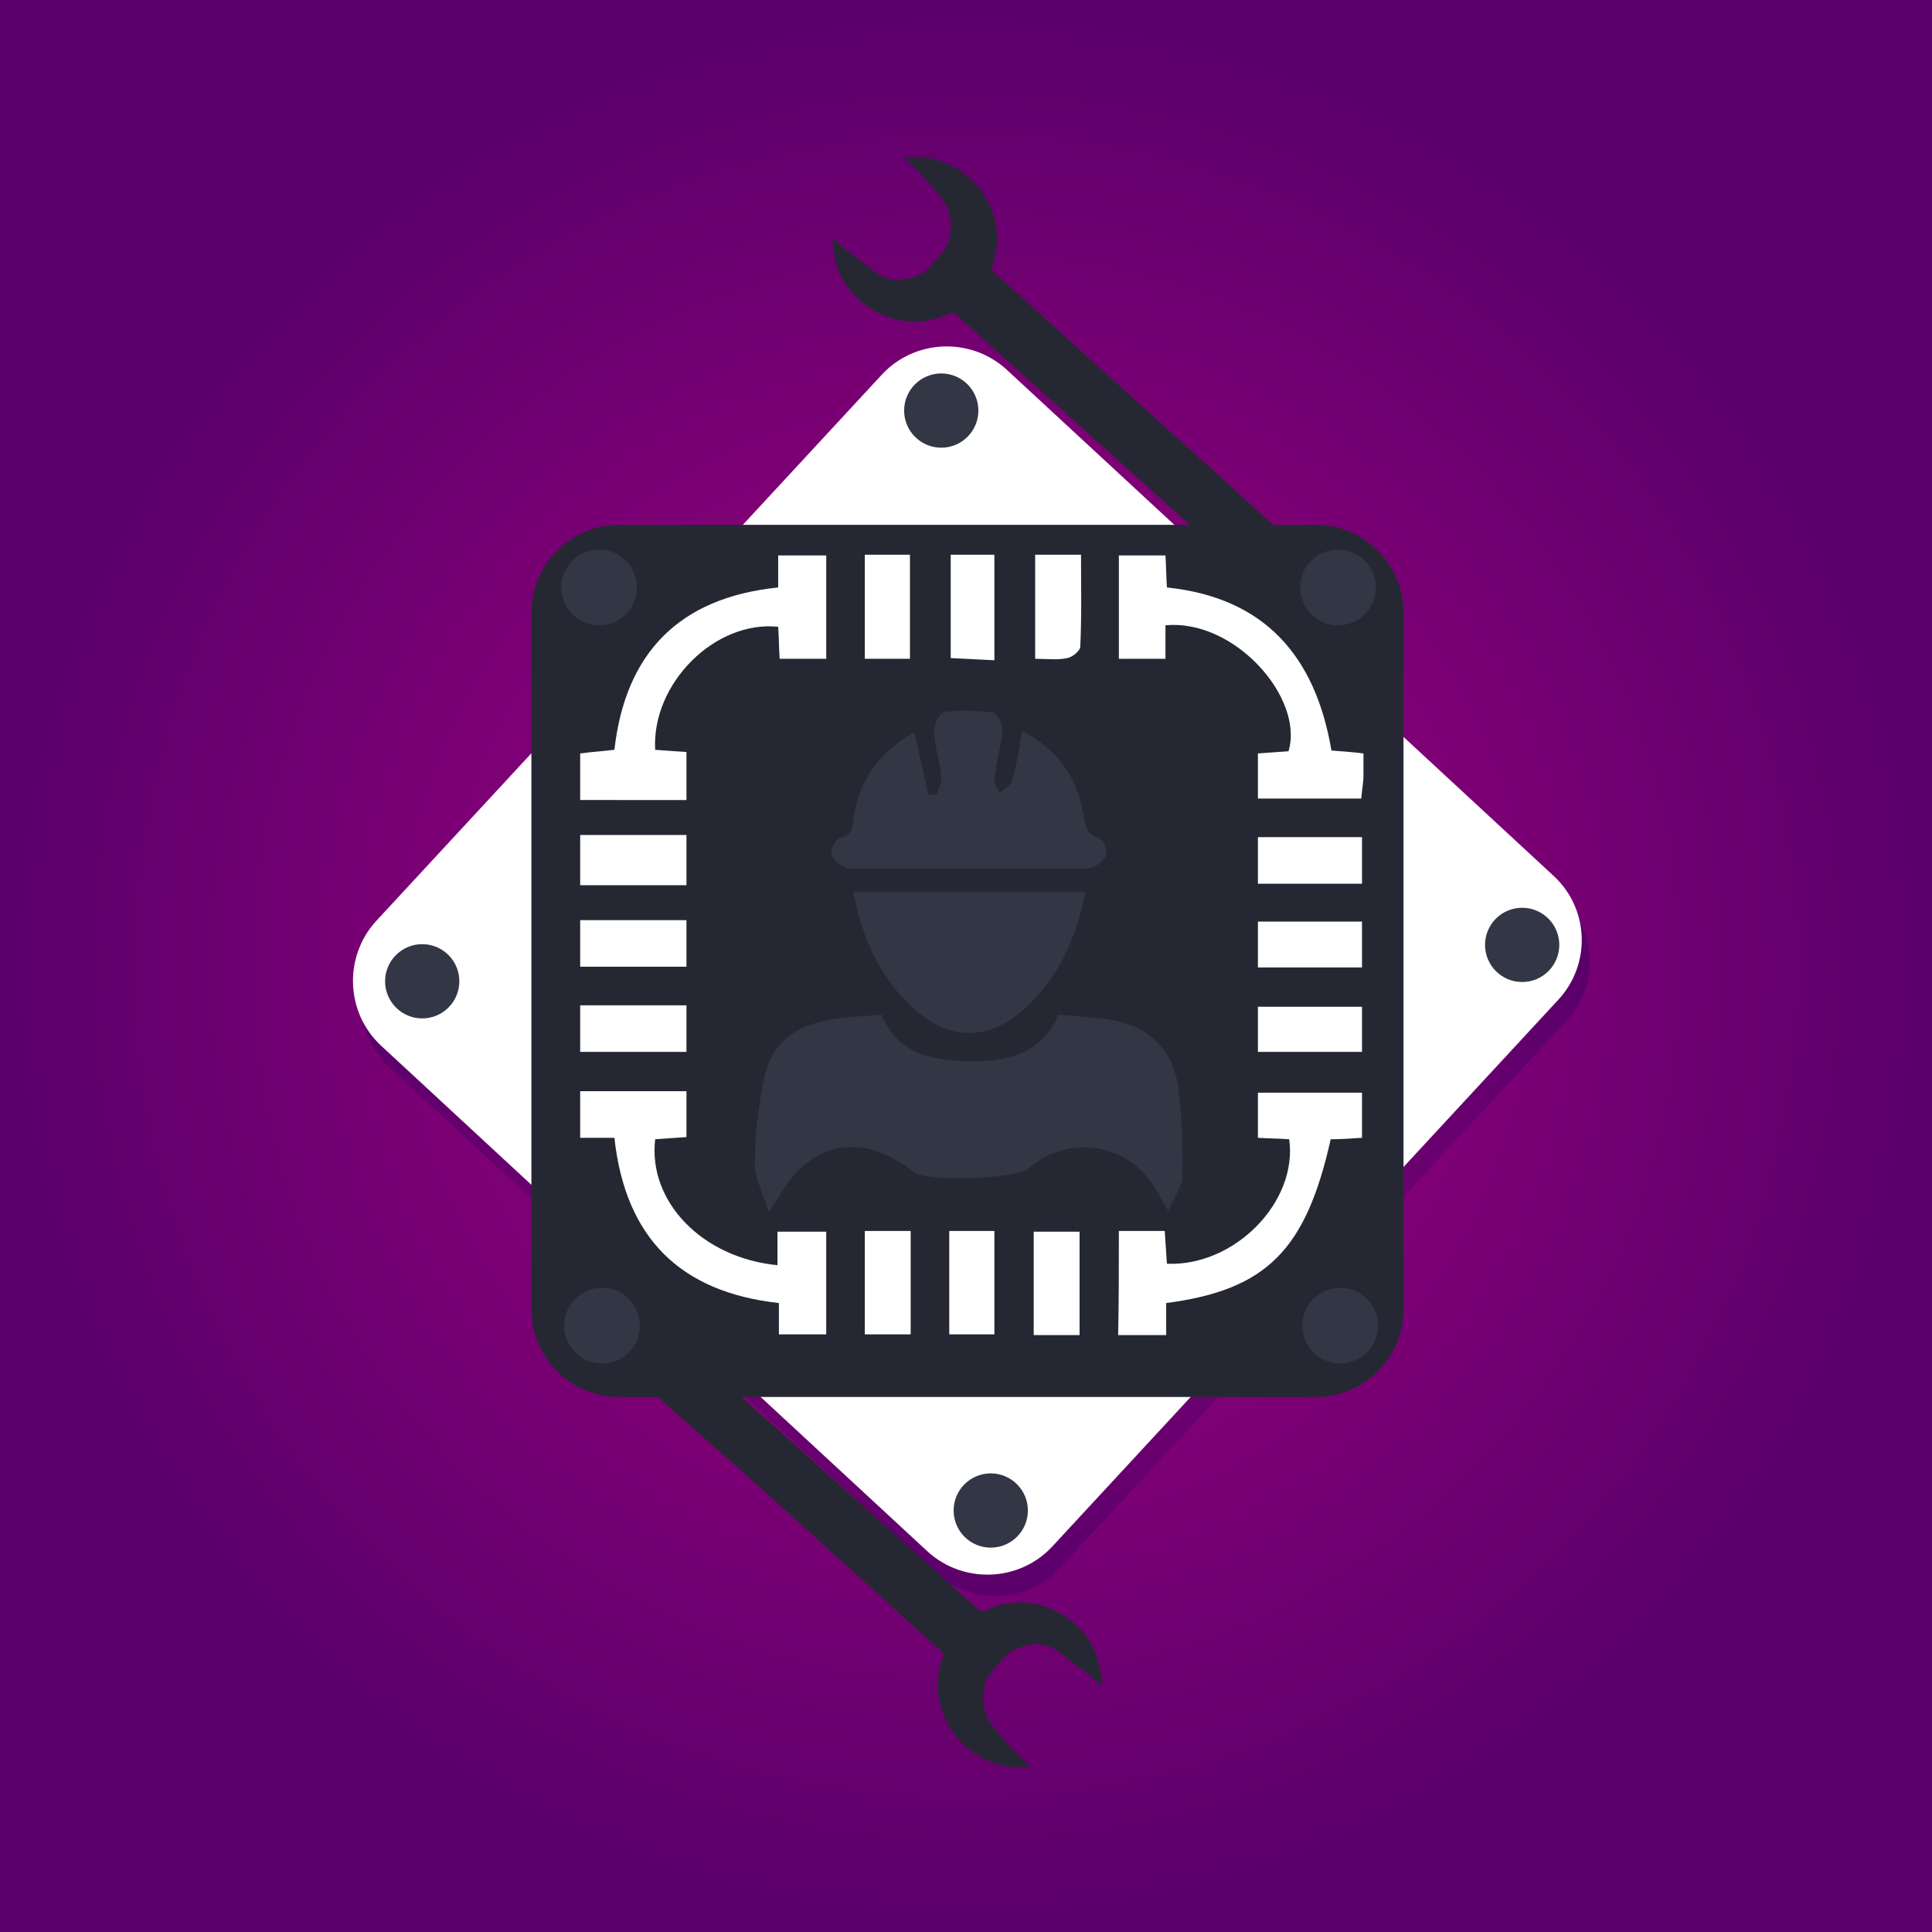
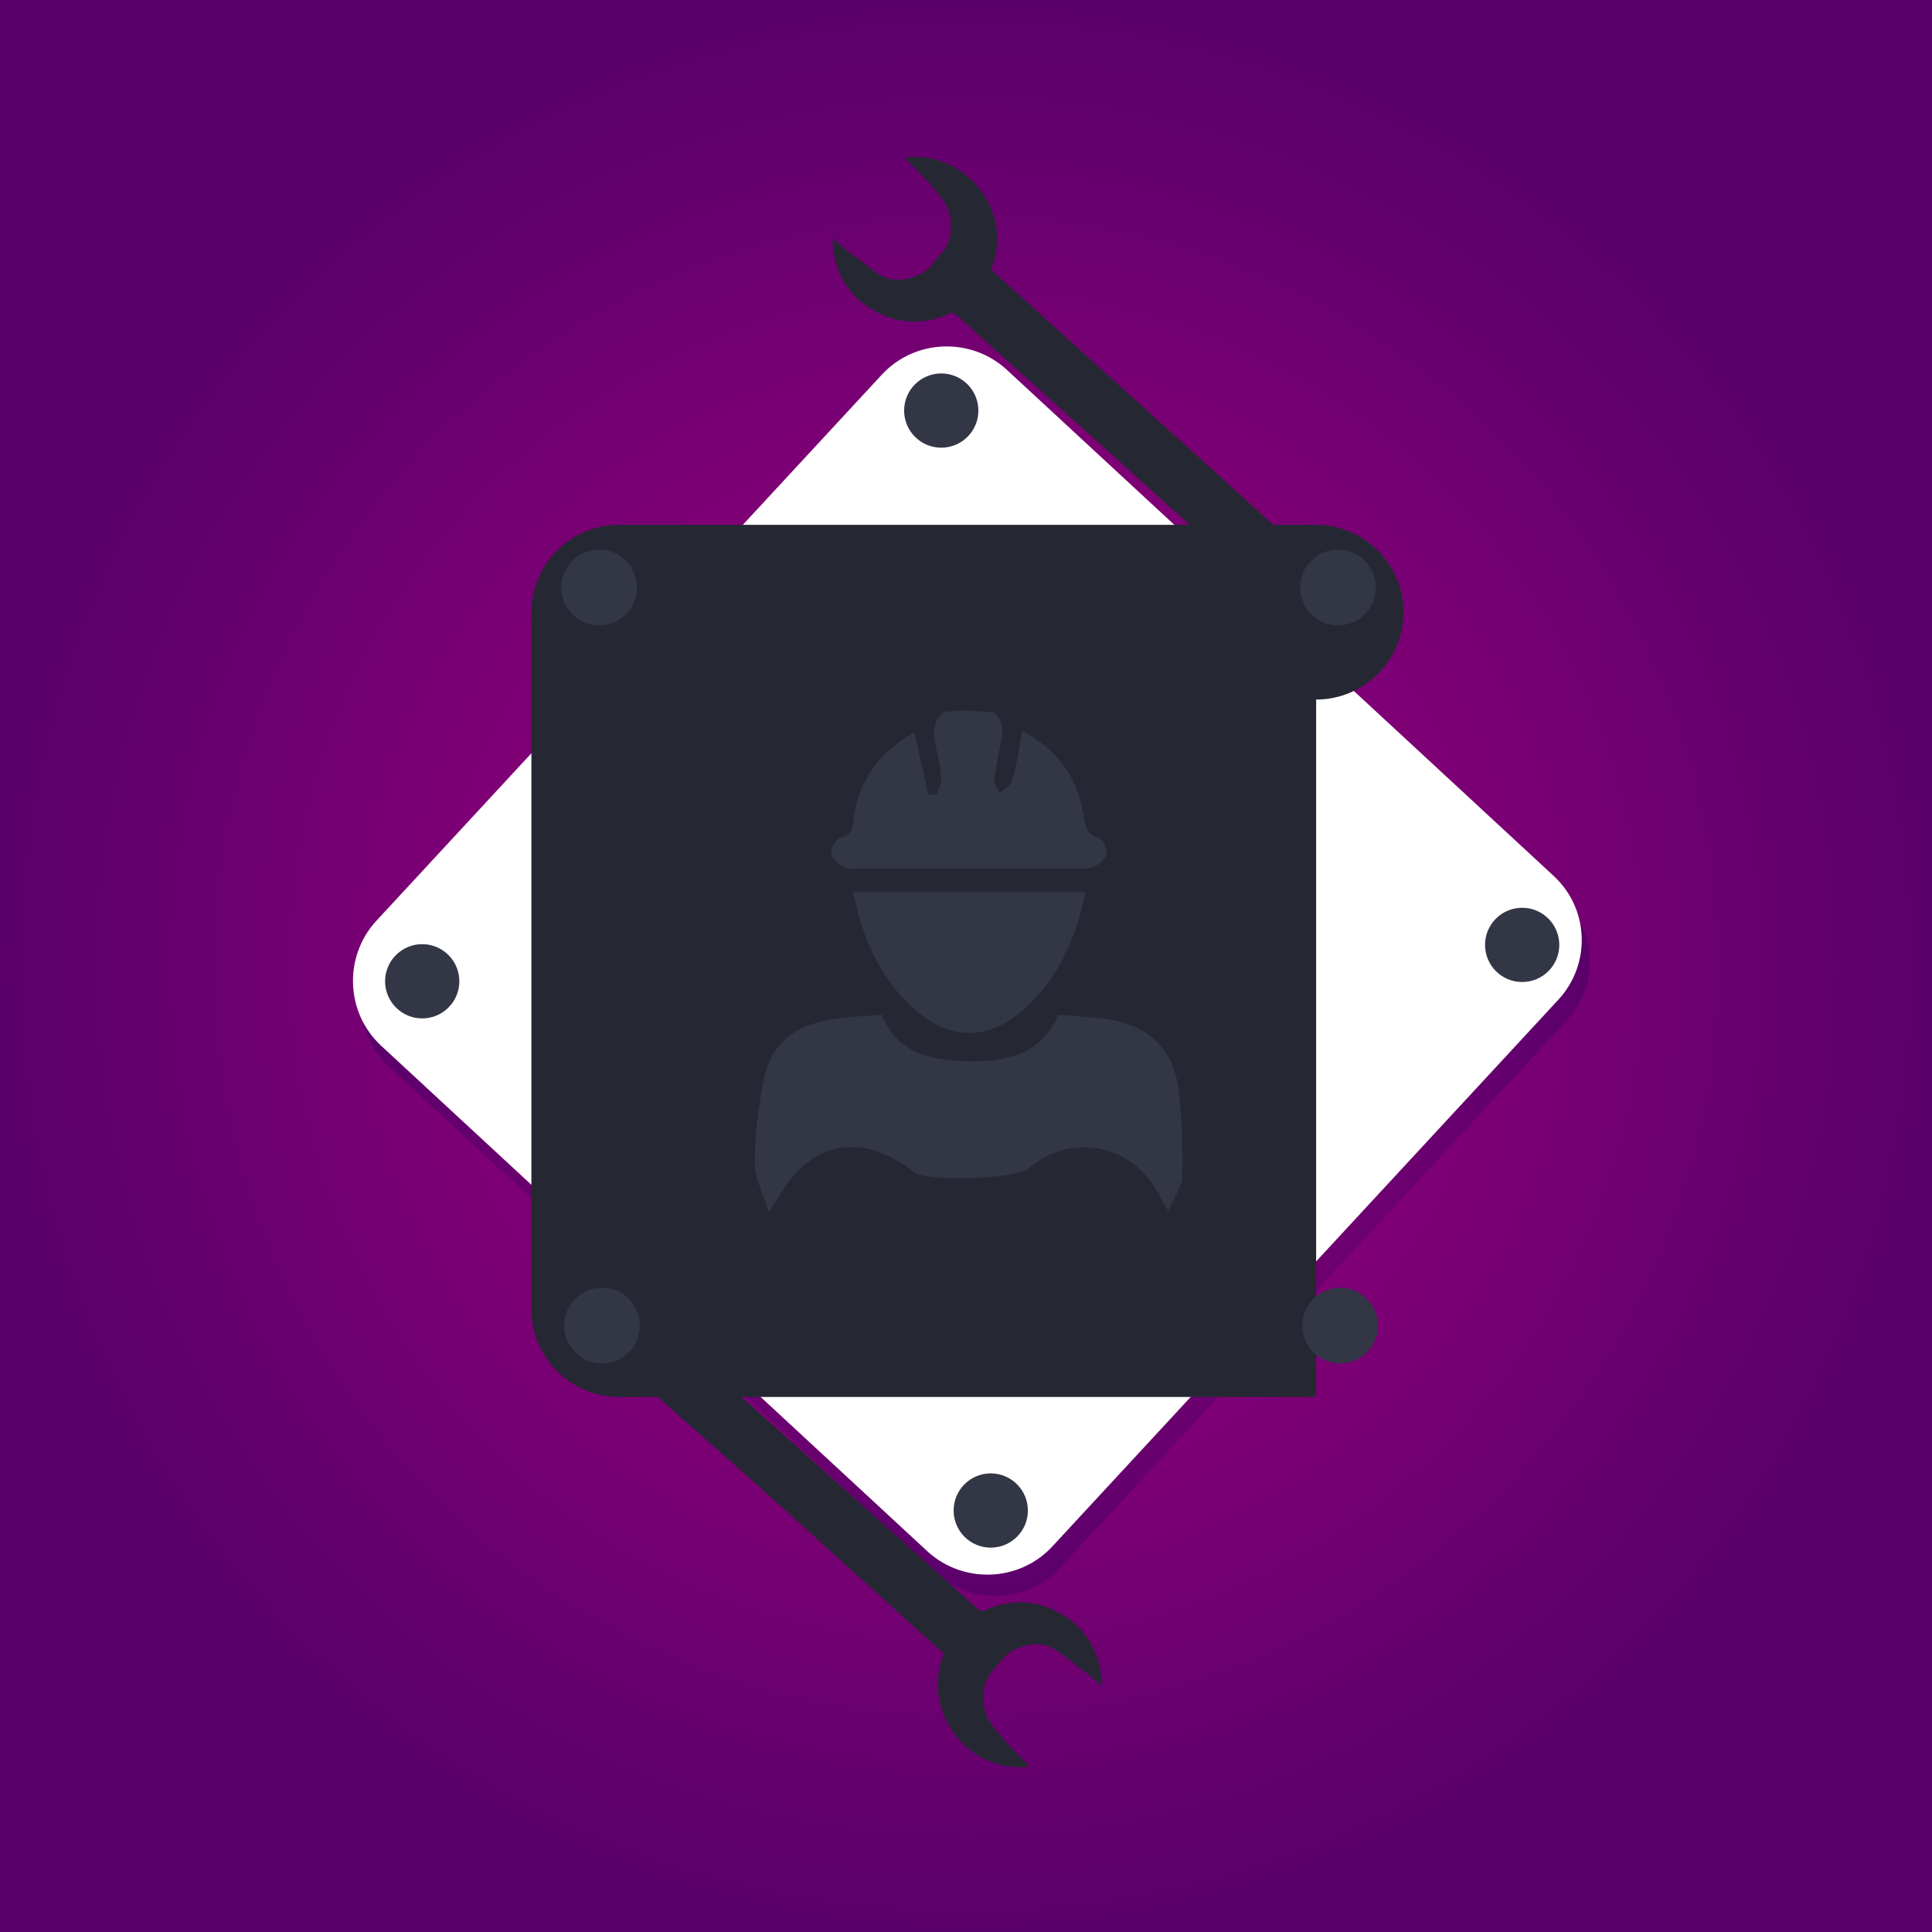
<svg xmlns="http://www.w3.org/2000/svg" version="1.1" id="Camada_1" x="0" y="0" viewBox="0 0 265.4 265.4" xml:space="preserve">
  <rect x="0" y="0" width="265.4" height="265.4" fill="#808080" stroke="none" />
  <style>.st6{fill:#252833}.st7{fill:#fff}.st8{fill:#333645}</style>
  <radialGradient id="SVGID_1_" cx="132.724" cy="132.724" r="132.724" gradientUnits="userSpaceOnUse">
    <stop offset=".233" stop-color="#94007c" />
    <stop offset="1" stop-color="#5a006a" />
  </radialGradient>
  <path fill="url(#SVGID_1_)" d="M0 0h265.4v265.4H0z" />
  <radialGradient id="SVGID_2_" cx="134.02" cy="134.927" r="84.377" gradientUnits="userSpaceOnUse">
    <stop offset=".233" stop-color="#94007c" />
    <stop offset="1" stop-color="#5a006a" />
  </radialGradient>
  <path d="M215.2 140.2l-69.6 75.2c-4.5 4.8-12.1 5.1-17 .7l-75.2-69.6c-4.8-4.5-5.1-12.1-.7-17l69.6-75.2c4.5-4.8 12.1-5.1 17-.7l75.2 69.6c4.9 4.6 5.2 12.2.7 17z" fill="url(#SVGID_2_)" />
  <radialGradient id="SVGID_3_" cx="59.098" cy="137.77" r="5.072" gradientUnits="userSpaceOnUse">
    <stop offset=".233" stop-color="#94007c" />
    <stop offset="1" stop-color="#5a006a" />
  </radialGradient>
  <circle cx="59.1" cy="137.8" r="5.1" fill="url(#SVGID_3_)" />
  <radialGradient id="SVGID_4_" cx="210.252" cy="132.698" r="5.072" gradientUnits="userSpaceOnUse">
    <stop offset=".233" stop-color="#94007c" />
    <stop offset="1" stop-color="#5a006a" />
  </radialGradient>
  <circle cx="210.3" cy="132.7" r="5.1" fill="url(#SVGID_4_)" />
  <g>
    <radialGradient id="SVGID_5_" cx="130.448" cy="59.319" r="5.072" gradientUnits="userSpaceOnUse">
      <stop offset=".233" stop-color="#94007c" />
      <stop offset="1" stop-color="#5a006a" />
    </radialGradient>
    <circle cx="130.4" cy="59.3" r="5.1" fill="url(#SVGID_5_)" />
  </g>
  <g>
    <radialGradient id="SVGID_6_" cx="137.211" cy="210.474" r="5.072" gradientUnits="userSpaceOnUse">
      <stop offset=".233" stop-color="#94007c" />
      <stop offset="1" stop-color="#5a006a" />
    </radialGradient>
-     <circle cx="137.2" cy="210.5" r="5.1" fill="url(#SVGID_6_)" />
  </g>
  <g>
    <path class="st6" d="M124.6 21.6c-.1 0-.2 0-.3.1l.5.5c1.6 1.6 3.2 3.2 4.6 5.1.9 1.2 1.3 2.5 1.2 4 0 1.2-.3 2.3-1.1 3.3-.5.6-1.1 1.3-1.6 1.9-.7.8-1.6 1.3-2.6 1.6-1.8.6-3.5.4-5-.7-1.4-1-2.7-2.1-4.1-3.1-.6-.5-1.2-1-1.8-1.6 0 .7 0 1.3.1 1.9.5 3.2 2.1 5.8 4.8 7.6 3.5 2.3 7.2 2.6 11.1.9.4-.2.6-.1.9.1 3.6 3.2 7.1 6.4 10.7 9.6 4.3 3.9 8.6 7.7 12.9 11.6 4.3 3.9 12.6 11.4 17 15.3.2.2.3.4.2.7-.2 1.1-.3 2.2 0 3.3.7 3.1 2.5 5.3 5.5 6.3 3.1 1 5.9.4 8.3-1.8 3.6-3.3 3.6-9-.1-12.2-2.3-2.1-5-2.6-8-1.8-.3.1-.5 0-.8-.2-3.3-3-10.7-9.7-14-12.7-5.8-5.2-11.6-10.5-17.4-15.7-3-2.7-6-5.5-9.1-8.2-.3-.2-.3-.4-.2-.8 1-2.8.9-5.6-.3-8.3-2-4.4-6.7-7.2-11.4-6.7zm59.8 60.2c.1 2.4-1.7 4.4-4.1 4.5-2.3.1-4.3-1.7-4.5-4.1-.1-2.4 1.8-4.4 4.1-4.5 2.4-.1 4.4 1.7 4.5 4.1z" id="aXo4f3.tif_1_" />
  </g>
  <g>
    <path class="st6" d="M141.1 242.7c.1 0 .2 0 .3-.1l-.5-.5c-1.6-1.6-3.2-3.2-4.6-5.1-.9-1.2-1.3-2.5-1.2-4 0-1.2.3-2.3 1.1-3.3.5-.6 1.1-1.3 1.6-1.9.7-.8 1.6-1.3 2.6-1.6 1.8-.6 3.5-.4 5 .7 1.4 1 2.7 2.1 4.1 3.1.6.5 1.2 1 1.8 1.6 0-.7 0-1.3-.1-1.9-.5-3.2-2.1-5.8-4.8-7.6-3.5-2.3-7.2-2.6-11.1-.9-.4.2-.6.1-.9-.1-3.6-3.2-7.1-6.4-10.7-9.6-4.3-3.9-8.6-7.7-12.9-11.6-4.3-3.9-14.5-12.9-18.8-16.8-.2-.2-.3-.4-.2-.7.2-1.1.3-2.2 0-3.3-.7-3.1-2.5-5.3-5.5-6.3-3.1-1-5.9-.4-8.3 1.8-3.6 3.3-3.6 9 .1 12.2 2.3 2.1 5 2.6 8 1.8.3-.1.5 0 .8.2 3.3 3 12.5 11.1 15.9 14.1 5.8 5.2 11.6 10.5 17.4 15.7 3 2.7 6 5.5 9.1 8.2.3.2.3.4.2.8-1 2.8-.9 5.6.3 8.3 1.9 4.5 6.6 7.3 11.3 6.8zm-61.7-61.6c-.1-2.4 1.7-4.4 4.1-4.5 2.3-.1 4.3 1.7 4.5 4.1.1 2.4-1.8 4.4-4.1 4.5-2.3 0-4.3-1.8-4.5-4.1z" id="aXo4f3.tif_4_" />
  </g>
  <g>
    <path class="st7" d="M214.1 137.3l-69.6 75.2c-4.5 4.8-12.1 5.1-17 .7l-75.2-69.6c-4.8-4.5-5.1-12.1-.7-17l69.6-75.2c4.5-4.8 12.1-5.1 17-.7l75.2 69.6c4.9 4.5 5.2 12.1.7 17z" />
    <circle class="st8" cx="58" cy="134.8" r="5.1" />
    <circle class="st8" cx="209.1" cy="129.8" r="5.1" />
    <circle class="st8" cx="129.3" cy="56.4" r="5.1" />
    <circle class="st8" cx="136.1" cy="207.5" r="5.1" />
  </g>
  <g>
-     <path class="st6" d="M180.8 191.9H85c-6.6 0-12-5.4-12-12V84.1c0-6.6 5.4-12 12-12h95.8c6.6 0 12 5.4 12 12v95.8c0 6.6-5.4 12-12 12z" />
+     <path class="st6" d="M180.8 191.9H85c-6.6 0-12-5.4-12-12V84.1c0-6.6 5.4-12 12-12h95.8c6.6 0 12 5.4 12 12c0 6.6-5.4 12-12 12z" />
    <circle class="st8" cx="184.1" cy="182.1" r="5.2" />
    <circle class="st8" cx="82.7" cy="182.1" r="5.2" />
    <g>
      <circle class="st8" cx="183.8" cy="80.7" r="5.2" />
      <circle class="st8" cx="82.3" cy="80.7" r="5.2" />
    </g>
    <g>
-       <path class="st7" d="M79.7 103.5c1.5-.2 3-.3 4.7-.5 1.5-13.2 8.8-20.9 22.5-22.3v-4.4h6.6v14.2h-6.4c-.1-1.5-.1-2.9-.2-4.4-8.7-.9-17.4 7.8-16.9 16.9 1.3.1 2.7.2 4.3.3v6.6H79.7v-6.4zM79.7 149.9h14.6v6.3c-1.4.1-2.9.2-4.3.3-1 8.6 6.5 16.3 16.8 17.3v-4.6h6.7v14.1H107V179c-13.6-1.5-21.1-9-22.6-22.7h-4.7v-6.4zM79.7 114.7h14.6v6.9H79.7v-6.9zM79.7 126.4h14.6v6.4H79.7v-6.4zM79.7 138.1h14.6v6.4H79.7v-6.4zM153.7 169.1h6.3c.1 1.6.2 3 .3 4.5 9.3.4 18-8.5 16.8-17.1-1.4-.1-2.7-.1-4.3-.2v-6.2h14.3v6.2c-1.4.1-2.9.2-4.3.2-3.4 15.2-8.8 20.7-22.6 22.5v4.4h-6.6c.1-4.7.1-9.3.1-14.3zM160.1 85.9v4.6h-6.4V76.3h6.4c.1 1.5.1 2.9.2 4.4 13.4 1.4 20.4 9.4 22.6 22.4 1.3.1 2.8.2 4.4.4v3c0 1-.2 1.9-.3 3.2h-14.2v-6.2l4.2-.3c2.2-7.2-7.3-18.2-16.9-17.3zM172.8 121.4V115h14.3v6.4h-14.3zM172.8 126.6h14.3v6.3h-14.3v-6.3zM172.8 138.3h14.3v6.2h-14.3v-6.2zM142.2 90.5V76.2h6.3c0 4.3.1 8.4-.1 12.6 0 .6-1.1 1.5-1.8 1.6-1.3.3-2.6.1-4.4.1zM136.6 90.7c-2-.1-3.8-.2-6-.3V76.2h6v14.5zM118.8 76.2h6.2v14.3h-6.2V76.2zM130.4 169.1h6.2v14.2h-6.2v-14.2zM148.3 183.4H142v-14.2h6.3v14.2zM118.8 169.1h6.3v14.2h-6.3v-14.2z" />
-     </g>
+       </g>
  </g>
  <g id="RlqliZ.tif">
    <path class="st8" d="M160.5 166.4c-.8-1.4-1.2-2.2-1.7-3-3.7-6.4-12-7.7-17.5-2.9-1.7 1.5-14.1 1.9-15.8.5-7.1-5.7-14.4-4.2-18.7 3.7l-1.2 1.8c-.8-2.7-2-4.8-1.9-6.9 0-3.9.5-7.8 1.3-11.6 1.1-5.3 5.1-7.5 10.2-8.1 1.9-.3 3.9-.3 5.9-.5 2.3 5.7 7.4 6.3 12.5 6.4 6.2.1 10-2.1 11.8-6.4 2.2.2 4.4.3 6.6.6 5.7.8 9.2 4 9.9 9.7.5 4 .6 8.1.5 12.2-.2 1.4-1.2 2.7-1.9 4.5zM140.4 100.4c4.9 2.6 7.5 6.3 8.4 11.3.3 1.4.2 2.9 2.1 3.4.6.1 1.2 1.5 1.1 2.2-.1.7-1 1.4-1.8 1.8-.6.3-1.5.2-2.2.2h-30c-.7 0-1.4.2-1.9-.1-.8-.5-1.8-1.2-1.9-2-.1-.6.7-2 1.2-2.1 1.8-.4 1.7-1.7 1.9-2.9.8-5.1 3.5-8.9 8.3-11.6.7 3 1.3 5.8 1.9 8.5.4 0 .8.1 1.2.1.2-.8.7-1.7.6-2.5-.2-2.1-.9-4.2-1-6.3 0-.9.8-2.5 1.5-2.6 2.2-.3 4.4-.2 6.6.1.6.1 1.4 1.6 1.3 2.4-.2 2.2-.8 4.4-1.1 6.6-.1.7.4 1.4.7 2.1.6-.6 1.5-1 1.7-1.7.7-2.3 1-4.5 1.4-6.9z" />
    <path class="st8" d="M149.1 122.5c-1.3 6.7-4 12.5-9.1 16.7-4.4 3.6-9.3 3.6-13.7 0-5.2-4.3-7.8-10-9.1-16.7h31.9z" />
  </g>
</svg>